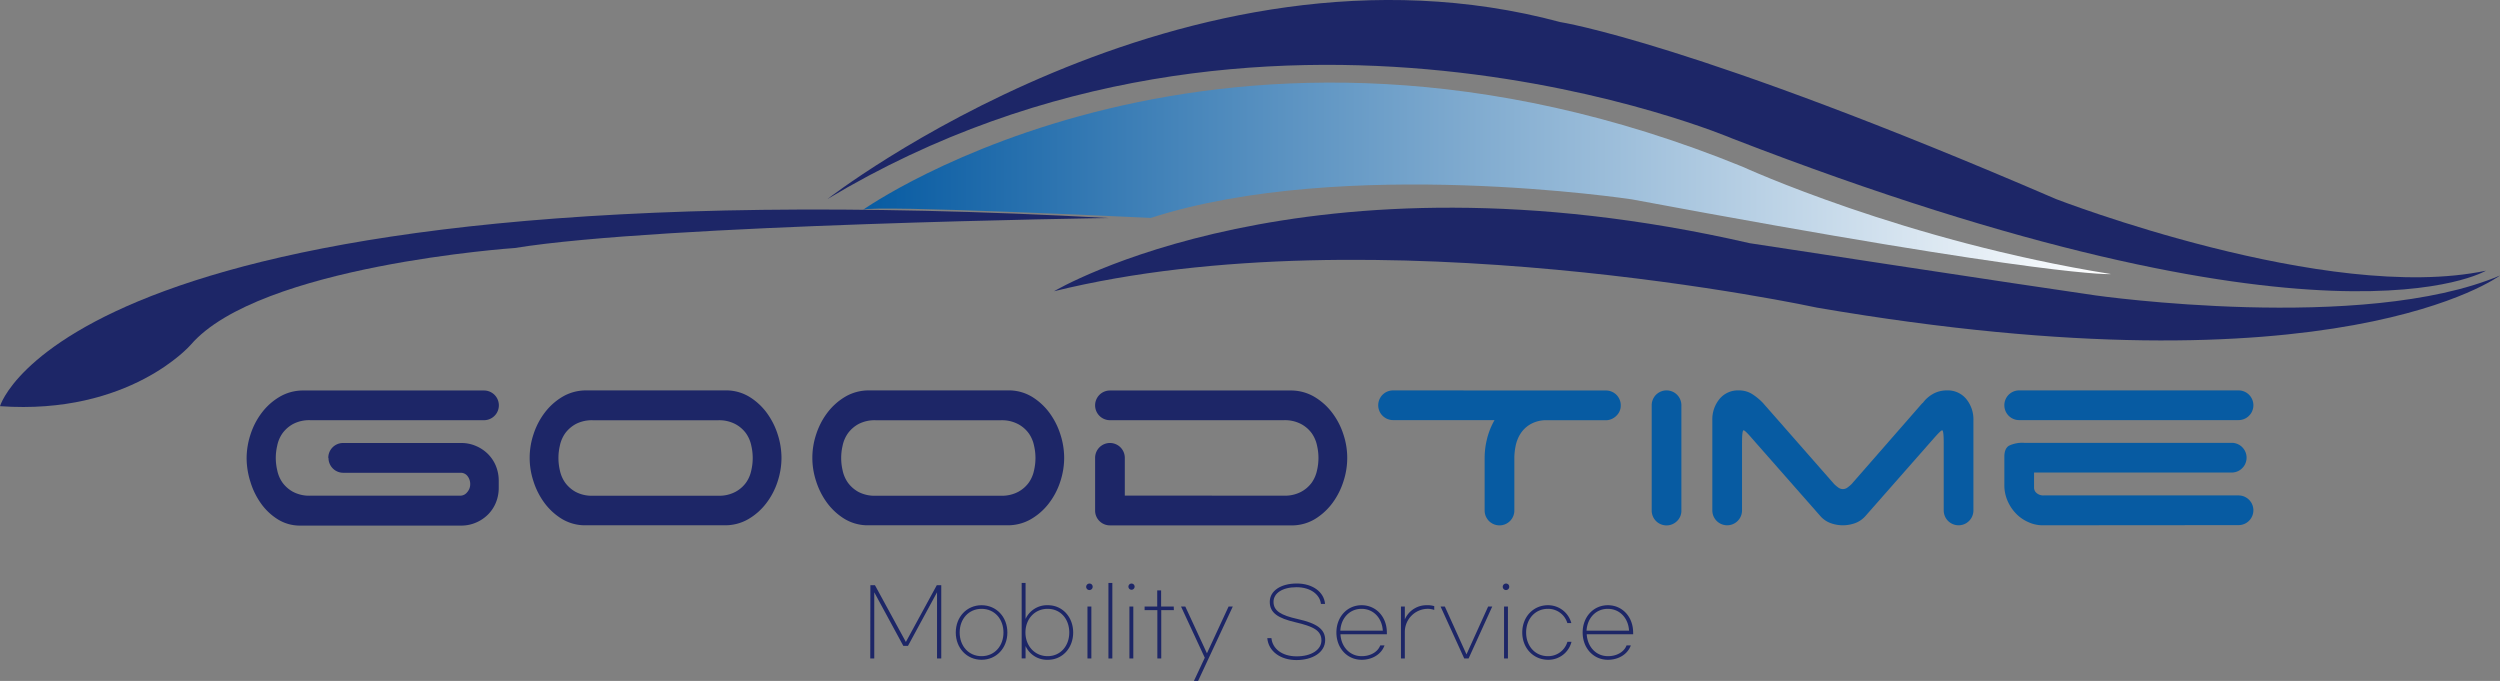
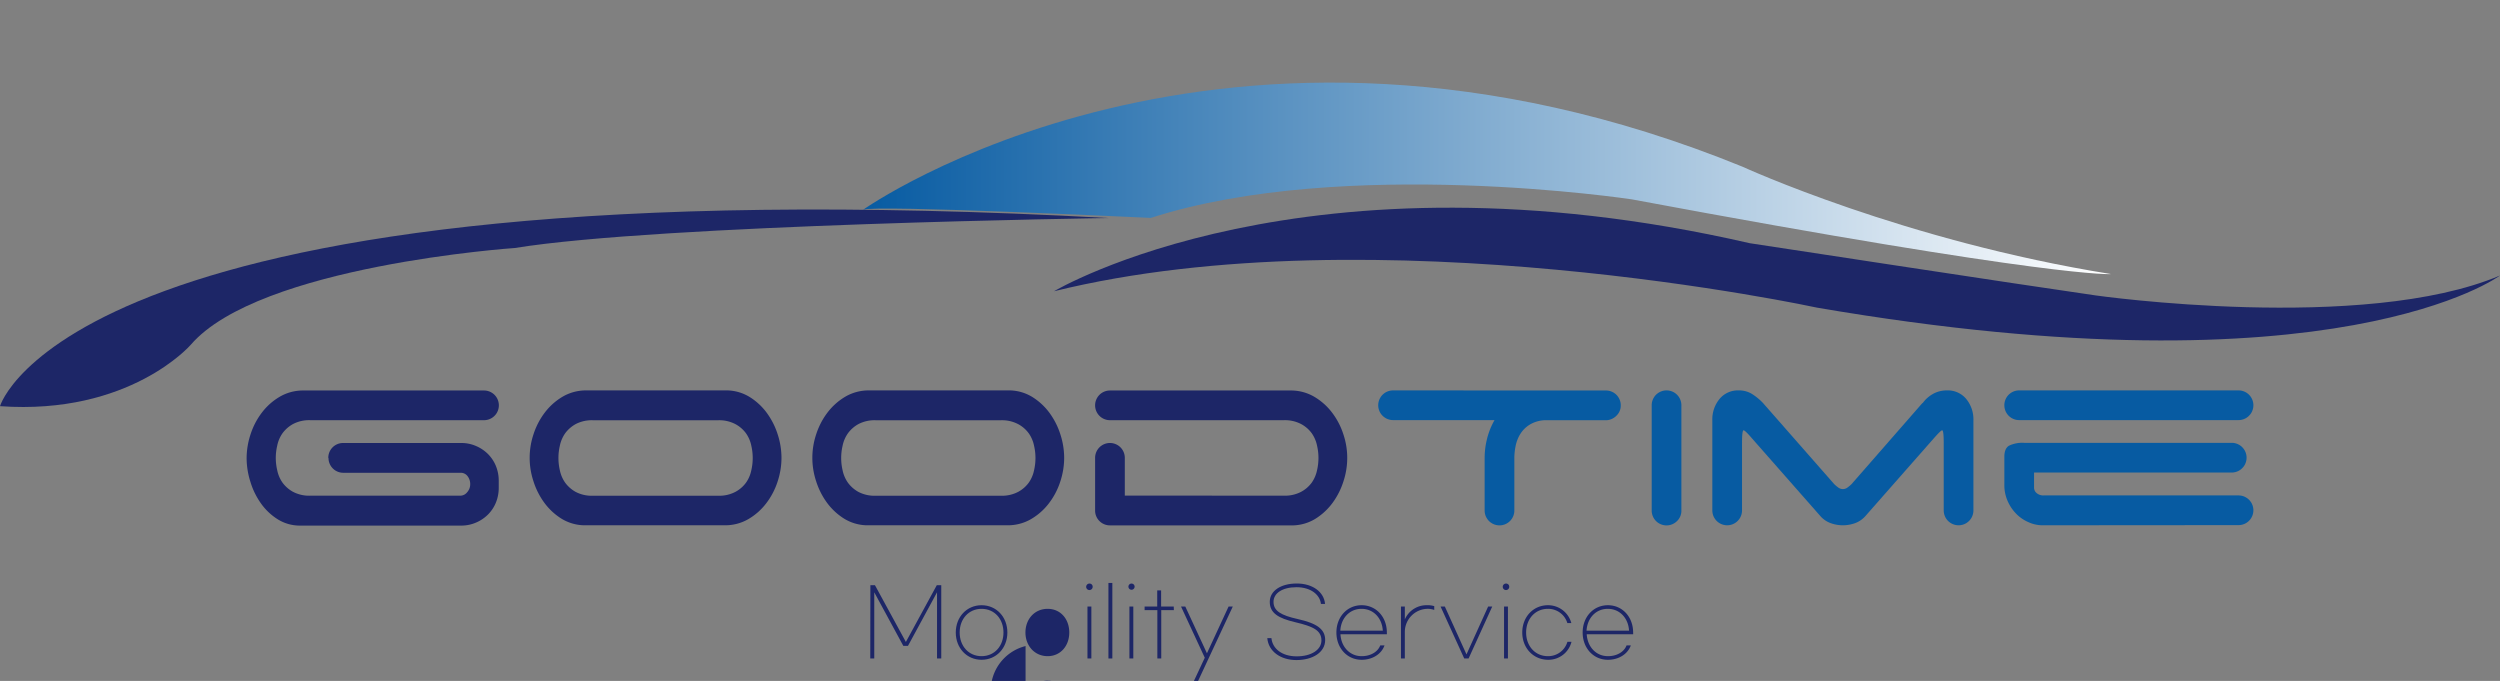
<svg xmlns="http://www.w3.org/2000/svg" viewBox="0 0 808.14 220.12">
  <rect x="0" y="0" width="808.14" height="220.12" fill="#808080" stroke="none" />
  <defs>
    <style>.cls-1{fill:#1d2667;}.cls-2{fill:#075ba2;}.cls-3{fill:url(#linear-gradient);}</style>
    <linearGradient id="linear-gradient" x1="278.98" y1="57.65" x2="682.47" y2="57.65" gradientUnits="userSpaceOnUse">
      <stop offset="0" stop-color="#075ba2" />
      <stop offset="1" stop-color="#fff" />
    </linearGradient>
  </defs>
  <g id="레이어_2" data-name="레이어 2">
    <g id="Layer_1" data-name="Layer 1">
      <path class="cls-1" d="M106.12,148a4.78,4.78,0,0,1,4.81-4.8h38.29a11.83,11.83,0,0,1,4.71,1,12.13,12.13,0,0,1,3.84,2.6,11.65,11.65,0,0,1,2.56,3.9,12.65,12.65,0,0,1,.89,4.75v2.2a12.65,12.65,0,0,1-.89,4.75,11.65,11.65,0,0,1-2.56,3.9,12.13,12.13,0,0,1-3.84,2.6,11.83,11.83,0,0,1-4.71,1H97.12a13.48,13.48,0,0,1-7.29-2,19,19,0,0,1-5.46-5.15,24.08,24.08,0,0,1-3.44-7.05,25.46,25.46,0,0,1-1.21-7.6A24.79,24.79,0,0,1,81,140.38a23.48,23.48,0,0,1,3.65-7,19.88,19.88,0,0,1,5.81-5.15,14.9,14.9,0,0,1,7.69-2h58.31a4.8,4.8,0,1,1,0,9.6h-56.1a11.18,11.18,0,0,0-5.65,1.25,10.44,10.44,0,0,0-3.41,3,10.59,10.59,0,0,0-1.69,4,17.19,17.19,0,0,0,0,7.9,10.59,10.59,0,0,0,1.69,4,10.44,10.44,0,0,0,3.41,3,11.18,11.18,0,0,0,5.65,1.25h48.5a2.8,2.8,0,0,0,2.14-1.1,3.82,3.82,0,0,0,1-2.6,4.16,4.16,0,0,0-.85-2.6,2.72,2.72,0,0,0-2.25-1.1h-37.9a4.78,4.78,0,0,1-4.81-4.8Z" />
      <path class="cls-1" d="M252.62,148a24.5,24.5,0,0,1-1.25,7.65,23.25,23.25,0,0,1-3.65,7,19.84,19.84,0,0,1-5.8,5.15,14.91,14.91,0,0,1-7.7,2h-45.6a14.56,14.56,0,0,1-7.3-2.25,20.08,20.08,0,0,1-5.45-5.15,24,24,0,0,1-3.45-6.9,24,24,0,0,1,.05-15.15,23.48,23.48,0,0,1,3.65-7,20,20,0,0,1,5.8-5.15,15,15,0,0,1,7.7-2h45.6a14.5,14.5,0,0,1,7.3,2.25,19.94,19.94,0,0,1,5.45,5.15,24,24,0,0,1,3.45,6.9A24.78,24.78,0,0,1,252.62,148ZM237.72,159a10.2,10.2,0,0,0,3.45-3,10.61,10.61,0,0,0,1.7-4,17.56,17.56,0,0,0,0-7.9,10.61,10.61,0,0,0-1.7-4,10.2,10.2,0,0,0-3.45-3,11.24,11.24,0,0,0-5.6-1.25h-40.4a11.23,11.23,0,0,0-5.65,1.25,10.5,10.5,0,0,0-3.4,3,10.78,10.78,0,0,0-1.7,4,17.56,17.56,0,0,0,0,7.9,10.78,10.78,0,0,0,1.7,4,10.5,10.5,0,0,0,3.4,3,11.23,11.23,0,0,0,5.65,1.25h40.4A11.24,11.24,0,0,0,237.72,159Z" />
      <path class="cls-1" d="M344,148a24.5,24.5,0,0,1-1.25,7.65,23.25,23.25,0,0,1-3.65,7,19.84,19.84,0,0,1-5.8,5.15,14.91,14.91,0,0,1-7.7,2H280a14.56,14.56,0,0,1-7.3-2.25,20.08,20.08,0,0,1-5.45-5.15,24,24,0,0,1-3.45-6.9,24,24,0,0,1,.05-15.15,23.48,23.48,0,0,1,3.65-7,20,20,0,0,1,5.8-5.15,15,15,0,0,1,7.7-2h45.6a14.5,14.5,0,0,1,7.3,2.25,19.94,19.94,0,0,1,5.45,5.15,24,24,0,0,1,3.45,6.9A24.78,24.78,0,0,1,344,148ZM329.12,159a10.2,10.2,0,0,0,3.45-3,10.61,10.61,0,0,0,1.7-4,17.56,17.56,0,0,0,0-7.9,10.61,10.61,0,0,0-1.7-4,10.2,10.2,0,0,0-3.45-3,11.24,11.24,0,0,0-5.6-1.25h-40.4a11.23,11.23,0,0,0-5.65,1.25,10.5,10.5,0,0,0-3.4,3,10.78,10.78,0,0,0-1.7,4,17.56,17.56,0,0,0,0,7.9,10.78,10.78,0,0,0,1.7,4,10.5,10.5,0,0,0,3.4,3,11.23,11.23,0,0,0,5.65,1.25h40.4A11.24,11.24,0,0,0,329.12,159Z" />
      <path class="cls-1" d="M415,160.23a11.27,11.27,0,0,0,5.6-1.25,10.2,10.2,0,0,0,3.45-3,10.78,10.78,0,0,0,1.7-4,17.56,17.56,0,0,0,0-7.9,10.78,10.78,0,0,0-1.7-4,10.2,10.2,0,0,0-3.45-3,11.27,11.27,0,0,0-5.6-1.25h-56.2a4.8,4.8,0,1,1,0-9.6h58.3a14.93,14.93,0,0,1,7.7,2,19.84,19.84,0,0,1,5.8,5.15,23.25,23.25,0,0,1,3.65,7,24,24,0,0,1,.05,15.15,24,24,0,0,1-3.45,6.9,20.08,20.08,0,0,1-5.45,5.15,14.53,14.53,0,0,1-7.3,2.25h-59.3A4.78,4.78,0,0,1,354,165V148a4.8,4.8,0,1,1,9.6,0v12.2Z" />
      <path class="cls-2" d="M519.12,126.23a4.78,4.78,0,0,1,4.8,4.8,4.5,4.5,0,0,1-1.3,3.25,4.94,4.94,0,0,1-3.1,1.55h-20.1a10.33,10.33,0,0,0-4.95,1.45,9.45,9.45,0,0,0-3.05,3.05,11.71,11.71,0,0,0-1.5,3.9,20.23,20.23,0,0,0-.4,3.8v17a4.8,4.8,0,1,1-9.6,0V148a25.45,25.45,0,0,1,.8-6.25,23.49,23.49,0,0,1,2.4-5.95h-32.8a4.8,4.8,0,1,1,0-9.6Z" />
      <path class="cls-2" d="M542.12,168.43a4.8,4.8,0,0,1-8.2-3.4V131a4.8,4.8,0,1,1,9.6,0v34A4.64,4.64,0,0,1,542.12,168.43Z" />
      <path class="cls-2" d="M637.92,165a4.8,4.8,0,1,1-9.6,0v-21.8c0-2.73-.17-4.1-.5-4.1s-1.2.9-2.8,2.7l-22,25a8.17,8.17,0,0,1-3.2,2.25,11.58,11.58,0,0,1-8.2,0,8.1,8.1,0,0,1-3.2-2.25l-22-25c-1.54-1.8-2.47-2.7-2.8-2.7s-.5,1.37-.5,4.1V165a4.8,4.8,0,1,1-9.6,0v-29.2a10.38,10.38,0,0,1,2.3-6.8,7.7,7.7,0,0,1,6.3-2.8,7.89,7.89,0,0,1,4.3,1.2,18.42,18.42,0,0,1,3.5,2.9l23,26.2a11.24,11.24,0,0,0,1.25,1.05,2.46,2.46,0,0,0,3.1,0,12.25,12.25,0,0,0,1.25-1.05l22.9-26.2h.1a10.26,10.26,0,0,1,3.4-3,9,9,0,0,1,4.4-1.1,7.71,7.71,0,0,1,6.3,2.8,10.38,10.38,0,0,1,2.3,6.8Z" />
      <path class="cls-2" d="M647.92,131a4.78,4.78,0,0,1,4.8-4.8h70.9a4.8,4.8,0,1,1,0,9.6h-70.9a4.78,4.78,0,0,1-4.8-4.8Zm12.2,38.8a11,11,0,0,1-4.4-1,12.37,12.37,0,0,1-3.9-2.65,13.72,13.72,0,0,1-2.8-4.1,12.71,12.71,0,0,1-1.1-5.4v-9c0-1.8.51-3,1.55-3.6a10,10,0,0,1,4.85-.9h67.1a4.8,4.8,0,1,1,0,9.6h-63.9v4.9a2.26,2.26,0,0,0,.85,1.75,3.25,3.25,0,0,0,2.25.75h63a4.8,4.8,0,1,1,0,9.6Z" />
      <path class="cls-1" d="M281.36,189.16h1.47l10,18.36,10-18.36h1.44v23.7H302.9V191.47l-9.39,17.31H292l-9.39-17.31v21.39h-1.29Z" />
      <path class="cls-1" d="M325.64,204.46c0,5-3.54,8.82-8.34,8.82s-8.34-3.81-8.34-8.82,3.54-8.82,8.34-8.82S325.64,199.45,325.64,204.46Zm-15.42,0c0,4.35,2.88,7.65,7.08,7.65s7.08-3.3,7.08-7.65-2.88-7.65-7.08-7.65S310.22,200.11,310.22,204.46Z" />
-       <path class="cls-1" d="M331.52,208.84v4h-1.26V188.44h1.26v11.64a7.63,7.63,0,0,1,7.23-4.44c4.71,0,8.16,3.84,8.16,8.82s-3.45,8.82-8.16,8.82A7.63,7.63,0,0,1,331.52,208.84Zm14.13-4.38c0-4.32-2.79-7.65-7-7.65s-7.17,3.33-7.17,7.65,3,7.65,7.17,7.65S345.65,208.78,345.65,204.46Z" />
+       <path class="cls-1" d="M331.52,208.84v4h-1.26h1.26v11.64a7.63,7.63,0,0,1,7.23-4.44c4.71,0,8.16,3.84,8.16,8.82s-3.45,8.82-8.16,8.82A7.63,7.63,0,0,1,331.52,208.84Zm14.13-4.38c0-4.32-2.79-7.65-7-7.65s-7.17,3.33-7.17,7.65,3,7.65,7.17,7.65S345.65,208.78,345.65,204.46Z" />
      <path class="cls-1" d="M353.21,189.64a1.05,1.05,0,1,1-1-1A1,1,0,0,1,353.21,189.64Zm-.42,23.22h-1.26v-16.8h1.26Z" />
      <path class="cls-1" d="M359.57,212.86h-1.26V188.44h1.26Z" />
      <path class="cls-1" d="M366.77,189.64a1,1,0,1,1-1-1A1,1,0,0,1,366.77,189.64Zm-.42,23.22h-1.26v-16.8h1.26Z" />
      <path class="cls-1" d="M379.46,197.23h-4.08v15.63h-1.26V197.23H370v-1.17h4.08v-5.22h1.26v5.22h4.08Z" />
      <path class="cls-1" d="M398.51,196.06l-11.22,24.06h-1.35l3.51-7.5-7.68-16.56h1.38l7,15.12,7-15.12Z" />
      <path class="cls-1" d="M428.33,195.22H427c-.3-2.91-3.21-5.4-7.89-5.4s-7.44,2-7.44,4.74c0,2.94,2.45,4.35,7.83,5.55,6.14,1.38,8.87,3.24,8.87,6.78,0,4-4.08,6.48-9.29,6.48s-9.06-2.88-9.42-7.08H411c.33,3.39,3.42,5.88,8.16,5.88s8-2.13,8-5.16c0-3.21-2.61-4.5-8.48-5.88-5.52-1.29-8.22-3-8.22-6.57s3.57-5.94,8.73-5.94S428,191.38,428.33,195.22Z" />
      <path class="cls-1" d="M432,204.46c0-5,3.44-8.82,8.15-8.82s8.16,3.81,8.16,8.82a3.44,3.44,0,0,1,0,.57h-15c.23,4.05,3,7.08,6.86,7.08,3,0,5.28-1.5,6-3.48h1.38c-.92,2.67-3.75,4.65-7.41,4.65C435.46,213.28,432,209.47,432,204.46Zm15-.6c-.24-4.05-3-7.05-6.87-7.05s-6.63,3-6.86,7.05Z" />
      <path class="cls-1" d="M452.87,196.06h1.25v4.17a7.61,7.61,0,0,1,7.2-4.59,6.88,6.88,0,0,1,2.31.3v1.23a6.24,6.24,0,0,0-2.37-.36,7.47,7.47,0,0,0-7.14,7.29v8.76h-1.25Z" />
      <path class="cls-1" d="M482.38,196.06l-7.65,16.8h-1.41l-7.65-16.8h1.38l7,15.48,7-15.48Z" />
      <path class="cls-1" d="M487.87,189.64a1.05,1.05,0,1,1-1.05-1A1,1,0,0,1,487.87,189.64Zm-.42,23.22h-1.26v-16.8h1.26Z" />
      <path class="cls-1" d="M500.47,213.28c-4.83,0-8.39-3.81-8.39-8.82s3.53-8.82,8.3-8.82a7.78,7.78,0,0,1,7.56,5.76h-1.29a6.46,6.46,0,0,0-6.27-4.59c-4.17,0-7.05,3.3-7.05,7.65s2.88,7.65,7.05,7.65a6.47,6.47,0,0,0,6.3-4.65H508A7.68,7.68,0,0,1,500.47,213.28Z" />
      <path class="cls-1" d="M511.6,204.46c0-5,3.45-8.82,8.16-8.82s8.16,3.81,8.16,8.82a3.44,3.44,0,0,1,0,.57h-15c.24,4.05,3,7.08,6.87,7.08,3,0,5.28-1.5,6-3.48h1.38c-.93,2.67-3.75,4.65-7.41,4.65C515.05,213.28,511.6,209.47,511.6,204.46Zm15-.6c-.24-4.05-3-7.05-6.87-7.05s-6.63,3-6.87,7.05Z" />
-       <path class="cls-1" d="M267.48,64.34S382.84-25.49,504.34,7.13c0,0,43,6.62,160.26,57.21,0,0,87.69,34,139,23.16,0,0-52,31.51-243.51-42.68C560.09,44.82,408.2-20.15,267.48,64.34Z" />
      <path class="cls-1" d="M340.71,94.15S422,45.65,565.64,78.62c0,0,89.29,13.66,111.81,16.88,0,0,86.54,12.28,130.69-6.44,0,0-52.44,39.28-220.76,10.39C587.38,99.45,444.71,68.52,340.71,94.15Z" />
      <path class="cls-3" d="M279,67.81S395.19-14.55,563.23,53.87c0,0,52.39,24.07,119.24,34.73,0,0-17.61,1.49-155-24.16,0,0-93.07-14.09-155.46,6C372.05,70.47,282.24,66.12,279,67.81Z" />
      <path class="cls-1" d="M0,131.3S22.72,52.16,358.31,70.48c0,0-144.94,2.06-191.9,9.69,0,0-82.69,5.62-104.77,31.31C61.64,111.48,41.92,134.26,0,131.3Z" />
    </g>
  </g>
</svg>